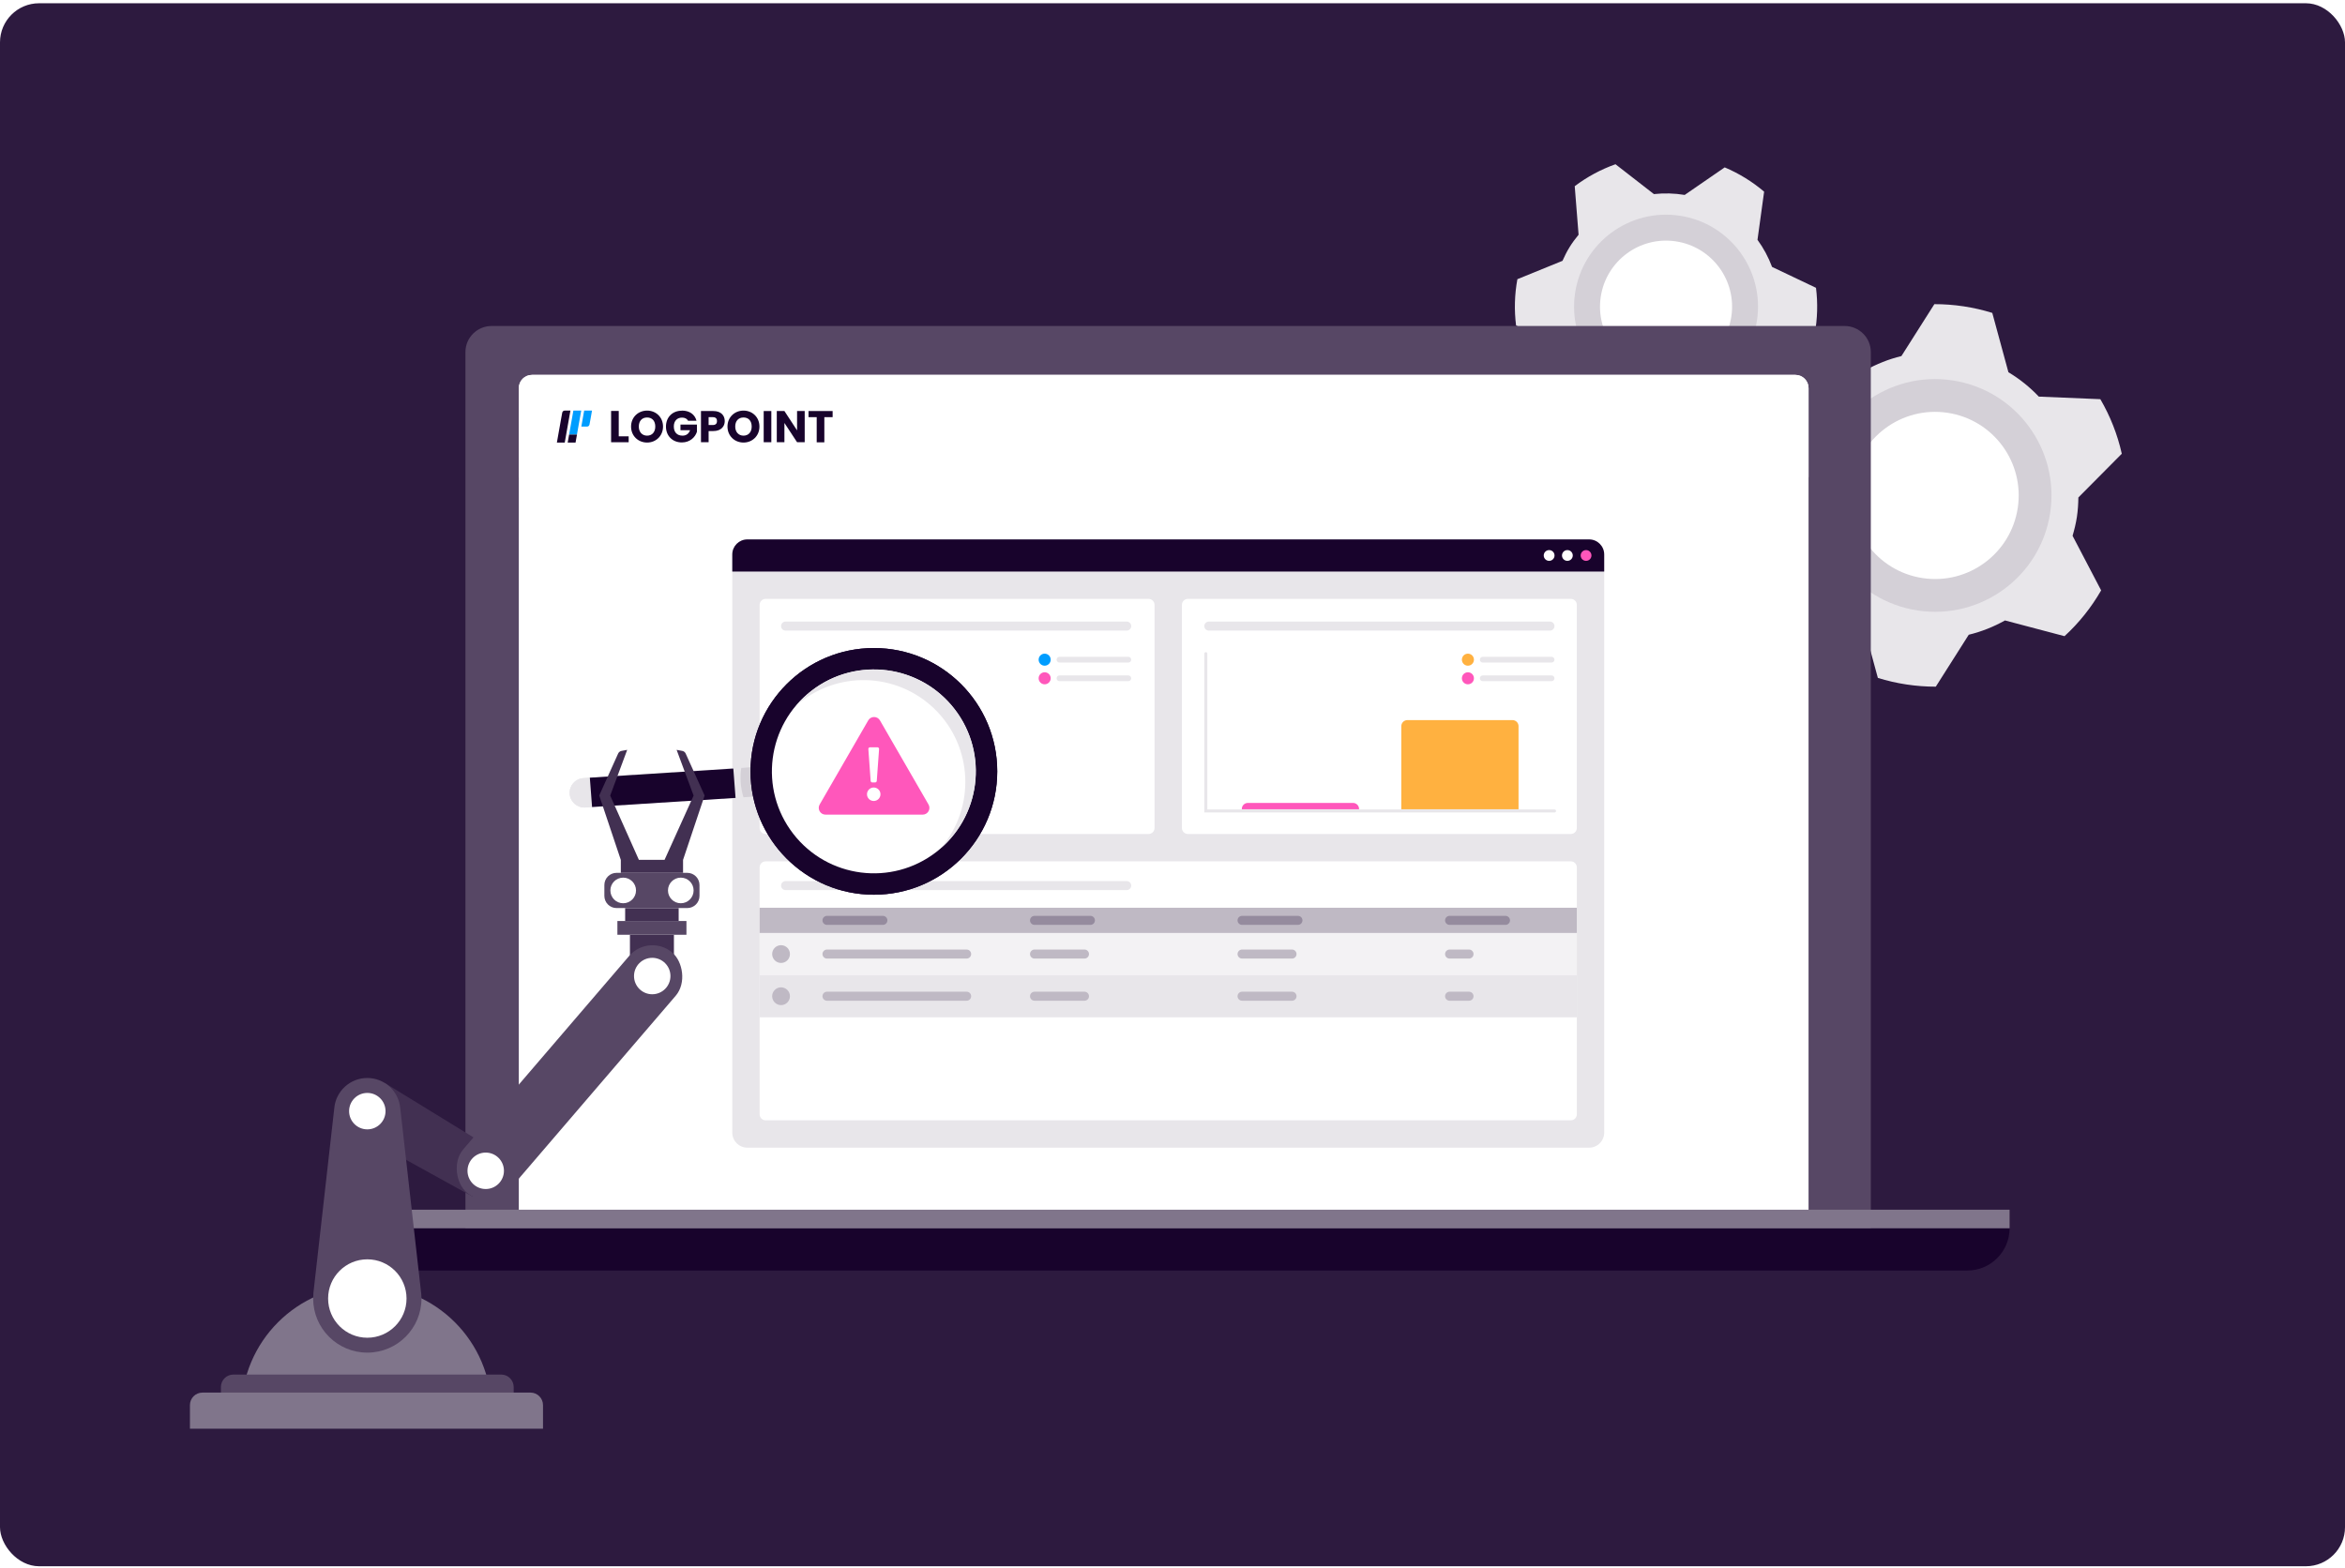
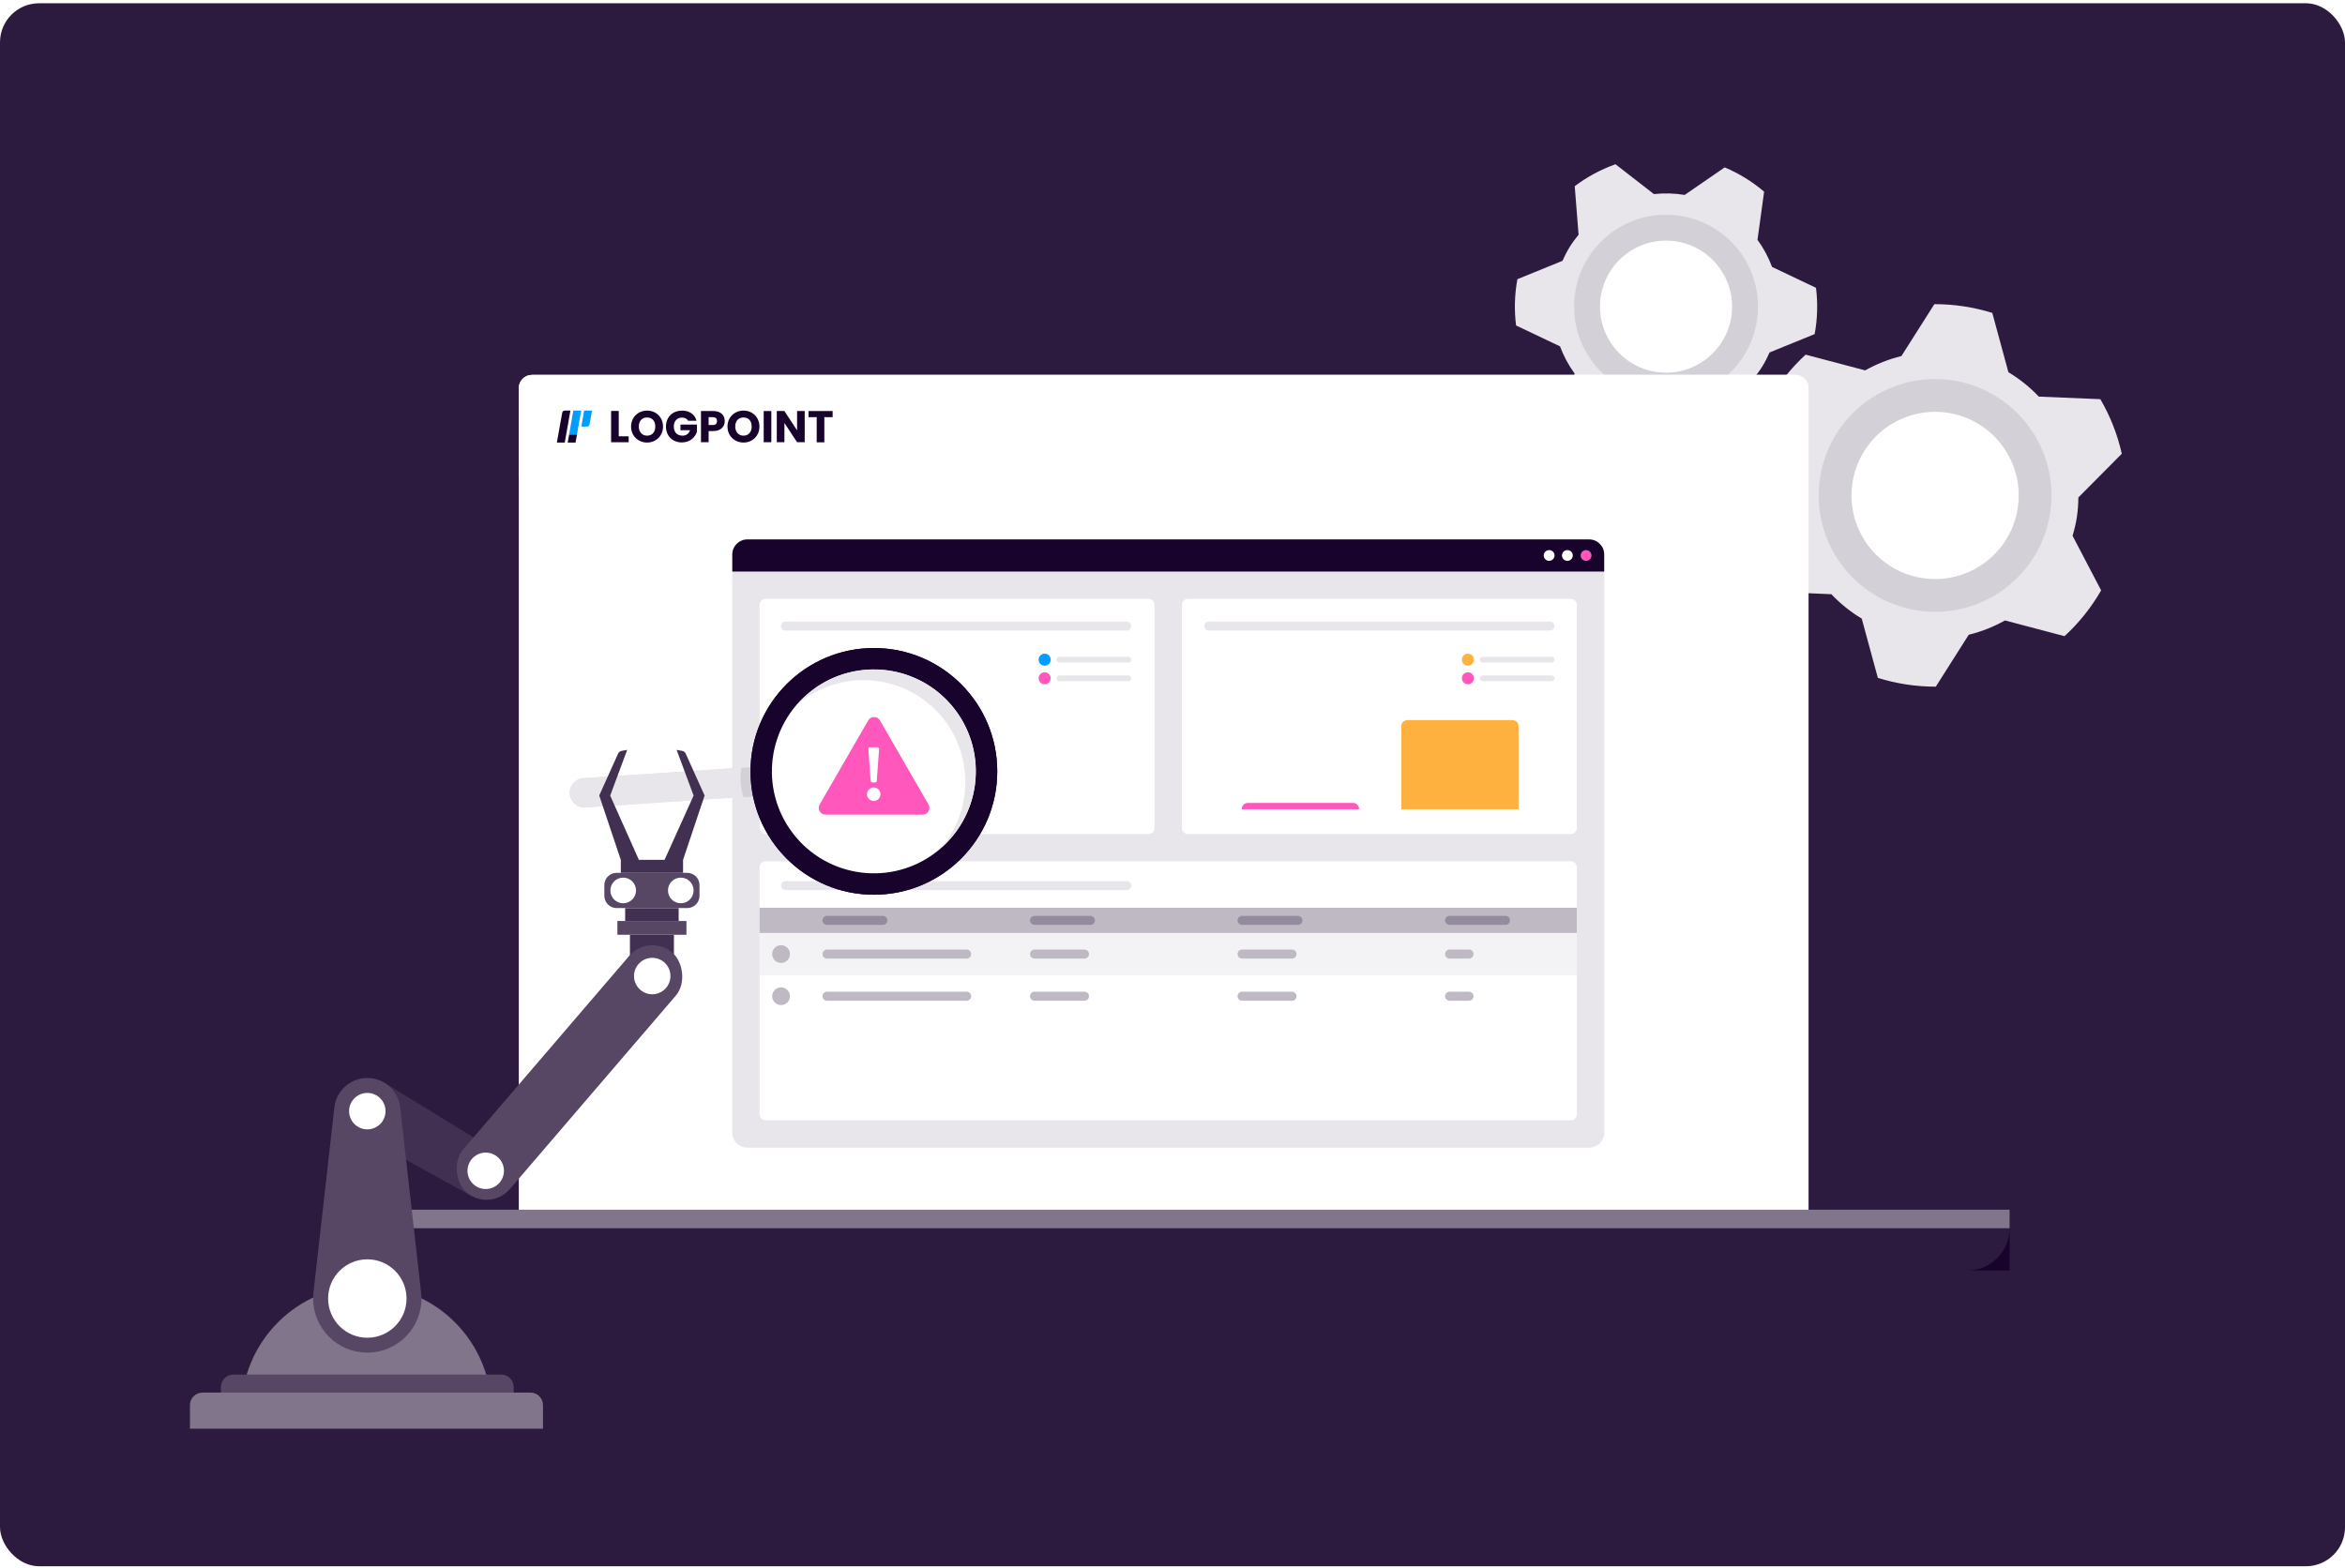
<svg xmlns="http://www.w3.org/2000/svg" width="480" height="321" viewBox="0 0 480 321" fill="none">
  <rect y="0.667" width="480" height="320" rx="8" fill="#2D1A3F" />
  <path d="M425.125 105.822C425.327 104.487 425.403 103.16 425.423 101.85L434.311 92.896C433.426 88.936 431.934 85.174 429.921 81.726L417.328 81.201C415.499 79.277 413.417 77.591 411.106 76.211L407.803 64.063C405.916 63.476 403.957 63.023 401.942 62.718C399.927 62.414 397.922 62.268 395.946 62.272L389.201 72.901C386.585 73.536 384.098 74.532 381.782 75.829L369.596 72.61C366.655 75.309 364.124 78.464 362.102 81.984L367.947 93.158C367.579 94.421 367.261 95.706 367.059 97.04C366.857 98.375 366.781 99.702 366.761 101.011L357.874 109.959C358.759 113.919 360.251 117.682 362.263 121.129L374.857 121.654C376.686 123.578 378.768 125.264 381.079 126.644L384.382 138.792C386.269 139.379 388.228 139.832 390.243 140.137C392.257 140.441 394.263 140.587 396.239 140.584L402.984 129.954C405.6 129.319 408.087 128.323 410.403 127.026L422.589 130.246C425.53 127.547 428.061 124.392 430.083 120.871L424.237 109.697C424.606 108.434 424.924 107.15 425.126 105.815L425.125 105.822Z" fill="#E8E6EA" />
  <path d="M392.538 124.989C379.529 123.023 370.577 110.884 372.543 97.875C374.509 84.867 386.648 75.915 399.657 77.88C412.665 79.846 421.617 91.986 419.651 104.994C417.685 118.003 405.546 126.955 392.538 124.989Z" fill="#D4D0D7" />
  <path d="M393.54 118.354C384.196 116.942 377.765 108.222 379.178 98.877C380.59 89.533 389.31 83.102 398.654 84.514C407.999 85.927 414.429 94.647 413.017 103.991C411.605 113.335 402.885 119.766 393.54 118.354Z" fill="white" />
  <path d="M360.77 74.952C361.327 74.045 361.797 73.105 362.216 72.158L371.446 68.401C372.028 65.247 372.111 62.05 371.717 58.926L362.723 54.646C361.989 52.685 360.998 50.815 359.742 49.096L361.1 39.241C359.908 38.227 358.625 37.292 357.256 36.448C355.887 35.605 354.474 34.88 353.031 34.268L344.841 39.908C342.742 39.558 340.629 39.514 338.541 39.737L330.677 33.626C327.702 34.679 324.888 36.19 322.332 38.121L323.121 48.058C322.461 48.864 321.83 49.694 321.272 50.607C320.715 51.514 320.245 52.453 319.826 53.401L310.595 57.158C310.014 60.312 309.931 63.509 310.325 66.633L319.319 70.912C320.053 72.874 321.044 74.743 322.3 76.462L320.942 86.318C322.134 87.332 323.417 88.267 324.786 89.11C326.155 89.954 327.568 90.679 329.011 91.291L337.2 85.651C339.3 86.001 341.413 86.045 343.501 85.822L351.365 91.933C354.34 90.879 357.154 89.368 359.71 87.438L358.921 77.501C359.581 76.695 360.212 75.865 360.77 74.952Z" fill="#E8E6EA" />
  <path d="M338.212 81.393C327.932 79.839 320.857 70.246 322.411 59.966C323.964 49.686 333.557 42.612 343.837 44.165C354.117 45.719 361.191 55.312 359.638 65.592C358.085 75.872 348.492 82.946 338.212 81.393Z" fill="#D4D0D7" />
  <path d="M339.004 76.145C331.623 75.03 326.544 68.142 327.659 60.761C328.775 53.379 335.663 48.3 343.044 49.415C350.425 50.531 355.505 57.419 354.389 64.8C353.274 72.181 346.386 77.261 339.004 76.145Z" fill="white" />
-   <path d="M411.346 251.467C411.346 256.243 407.47 260.119 402.693 260.119H75.702C70.926 260.119 67.05 256.243 67.05 251.467H411.346Z" fill="#18032C" />
-   <path d="M100.636 66.742H377.574C380.539 66.742 382.939 69.13 382.939 72.078V251.464H95.271V72.078C95.271 69.13 97.671 66.742 100.636 66.742Z" fill="#574765" />
+   <path d="M411.346 251.467C411.346 256.243 407.47 260.119 402.693 260.119H75.702H411.346Z" fill="#18032C" />
  <path d="M108.855 76.755H367.535C369.004 76.755 370.195 77.954 370.195 79.433V249.721H106.195V79.433C106.195 77.954 107.385 76.755 108.855 76.755Z" fill="white" />
  <path d="M411.346 247.669H67.05V251.465H411.346V247.669Z" fill="#80758B" />
  <path d="M325.281 110.438H152.974C151.272 110.438 149.891 111.818 149.891 113.521V231.884C149.891 233.587 151.272 234.968 152.974 234.968H325.281C326.984 234.968 328.364 233.587 328.364 231.884V113.521C328.364 111.818 326.984 110.438 325.281 110.438Z" fill="#E8E6EA" />
  <path d="M321.532 176.346H156.723C156.042 176.346 155.49 176.899 155.49 177.58V228.135C155.49 228.816 156.042 229.368 156.723 229.368H321.532C322.213 229.368 322.765 228.816 322.765 228.135V177.58C322.765 176.899 322.213 176.346 321.532 176.346Z" fill="white" />
  <path opacity="0.5" d="M322.765 191.013H155.49V199.646H322.765V191.013Z" fill="#E8E6EA" />
  <path d="M149.891 117.011V113.521C149.891 111.819 151.272 110.438 152.974 110.438H325.281C326.983 110.438 328.364 111.819 328.364 113.521V117.011" fill="#18032C" />
  <path d="M317.093 114.828C317.703 114.828 318.197 114.334 318.197 113.725C318.197 113.115 317.703 112.621 317.093 112.621C316.484 112.621 315.989 113.115 315.989 113.725C315.989 114.334 316.484 114.828 317.093 114.828Z" fill="white" />
  <path d="M320.828 114.828C321.438 114.828 321.932 114.334 321.932 113.725C321.932 113.115 321.438 112.621 320.828 112.621C320.219 112.621 319.725 113.115 319.725 113.725C319.725 114.334 320.219 114.828 320.828 114.828Z" fill="white" />
  <path d="M324.653 114.828C325.262 114.828 325.757 114.334 325.757 113.725C325.757 113.115 325.262 112.621 324.653 112.621C324.043 112.621 323.549 113.115 323.549 113.725C323.549 114.334 324.043 114.828 324.653 114.828Z" fill="#FF57BB" />
  <path d="M235.093 122.609H156.723C156.042 122.609 155.49 123.162 155.49 123.843V169.515C155.49 170.196 156.042 170.748 156.723 170.748H235.093C235.774 170.748 236.326 170.196 236.326 169.515V123.843C236.326 123.162 235.774 122.609 235.093 122.609Z" fill="white" />
  <path d="M321.529 122.609H243.158C242.477 122.609 241.925 123.162 241.925 123.843V169.515C241.925 170.196 242.477 170.748 243.158 170.748H321.529C322.21 170.748 322.762 170.196 322.762 169.515V123.843C322.762 123.162 322.21 122.609 321.529 122.609Z" fill="white" />
  <path d="M171.633 134.416C170.2 134.816 168.849 135.408 167.61 136.164C166.352 136.928 165.208 137.862 164.209 138.935C163.21 140.005 162.356 141.208 161.678 142.518L164.542 144.001L167.403 145.484C167.81 144.698 168.322 143.976 168.92 143.335C169.521 142.694 170.206 142.132 170.961 141.67C171.704 141.217 172.518 140.862 173.375 140.625C174.204 140.394 175.077 140.267 175.983 140.267V133.824C174.476 133.824 173.021 134.03 171.636 134.416H171.633Z" fill="#FF57BB" />
  <path d="M191.753 146.65C191.451 145.189 190.951 143.801 190.285 142.516C189.607 141.205 188.75 140 187.754 138.933C186.755 137.863 185.611 136.929 184.353 136.162C183.114 135.406 181.761 134.814 180.33 134.413C178.949 134.028 177.491 133.822 175.983 133.822V140.265C176.886 140.265 177.762 140.391 178.591 140.623C179.451 140.863 180.262 141.215 181.005 141.668C181.761 142.127 182.445 142.688 183.046 143.333C183.644 143.974 184.156 144.695 184.566 145.482C184.967 146.252 185.269 147.085 185.448 147.96C185.577 148.595 185.648 149.252 185.648 149.927C185.648 150.149 185.639 150.368 185.624 150.587C185.562 151.484 185.38 152.351 185.093 153.164C184.794 154.003 184.384 154.786 183.882 155.501C183.373 156.223 182.769 156.87 182.087 157.425C181.409 157.977 180.654 158.439 179.84 158.794C179.044 159.139 178.194 159.38 177.306 159.5C176.874 159.559 176.436 159.593 175.989 159.593C175.542 159.593 175.104 159.559 174.673 159.5C173.785 159.38 172.934 159.139 172.138 158.794C171.325 158.439 170.569 157.98 169.891 157.425C169.21 156.87 168.605 156.22 168.097 155.501C167.591 154.789 167.181 154.003 166.885 153.164C166.595 152.351 166.413 151.484 166.355 150.587C166.339 150.368 166.33 150.149 166.33 149.927C166.33 149.252 166.398 148.595 166.53 147.96C166.712 147.085 167.011 146.252 167.412 145.482L164.551 143.999L161.687 142.516C161.021 143.801 160.522 145.189 160.219 146.65C160.001 147.707 159.887 148.805 159.887 149.927C159.887 150.297 159.899 150.664 159.924 151.025C160.025 152.523 160.33 153.963 160.811 155.319C161.308 156.716 161.989 158.026 162.831 159.213C163.679 160.413 164.687 161.492 165.827 162.42C166.959 163.341 168.22 164.112 169.576 164.701C170.902 165.278 172.32 165.678 173.803 165.882C174.522 165.981 175.252 166.03 175.995 166.03C176.738 166.03 177.472 165.977 178.187 165.882C179.67 165.682 181.088 165.278 182.414 164.701C183.771 164.112 185.032 163.341 186.163 162.42C187.301 161.492 188.309 160.416 189.16 159.213C190.001 158.023 190.683 156.716 191.179 155.319C191.66 153.963 191.965 152.52 192.067 151.025C192.092 150.661 192.104 150.294 192.104 149.927C192.104 148.805 191.99 147.707 191.771 146.65H191.753Z" fill="#009DFF" />
  <path d="M230.624 127.258H160.8C160.289 127.258 159.875 127.672 159.875 128.182C159.875 128.692 160.289 129.105 160.8 129.105H230.624C231.135 129.105 231.549 128.692 231.549 128.182C231.549 127.672 231.135 127.258 230.624 127.258Z" fill="#E8E6EA" />
  <path d="M230.624 180.386H160.8C160.289 180.386 159.875 180.8 159.875 181.31C159.875 181.82 160.289 182.233 160.8 182.233H230.624C231.135 182.233 231.549 181.82 231.549 181.31C231.549 180.8 231.135 180.386 230.624 180.386Z" fill="#E8E6EA" />
  <path d="M322.765 185.848H155.49V191.012H322.765V185.848Z" fill="#BFB9C4" />
  <path d="M197.86 194.405H169.278C168.767 194.405 168.353 194.819 168.353 195.329C168.353 195.839 168.767 196.252 169.278 196.252H197.86C198.371 196.252 198.785 195.839 198.785 195.329C198.785 194.819 198.371 194.405 197.86 194.405Z" fill="#BFB9C4" />
  <path d="M180.716 187.508H169.278C168.767 187.508 168.353 187.921 168.353 188.431C168.353 188.941 168.767 189.355 169.278 189.355H180.716C181.226 189.355 181.64 188.941 181.64 188.431C181.64 187.921 181.226 187.508 180.716 187.508Z" fill="#958B9E" />
  <path d="M223.197 187.508H211.759C211.248 187.508 210.834 187.921 210.834 188.431C210.834 188.941 211.248 189.355 211.759 189.355H223.197C223.708 189.355 224.122 188.941 224.122 188.431C224.122 187.921 223.708 187.508 223.197 187.508Z" fill="#958B9E" />
  <path d="M265.677 187.508H254.239C253.729 187.508 253.315 187.921 253.315 188.431C253.315 188.941 253.729 189.355 254.239 189.355H265.677C266.188 189.355 266.602 188.941 266.602 188.431C266.602 187.921 266.188 187.508 265.677 187.508Z" fill="#958B9E" />
  <path d="M308.158 187.508H296.72C296.209 187.508 295.795 187.921 295.795 188.431C295.795 188.941 296.209 189.355 296.72 189.355H308.158C308.669 189.355 309.083 188.941 309.083 188.431C309.083 187.921 308.669 187.508 308.158 187.508Z" fill="#958B9E" />
  <path d="M221.982 194.405H211.759C211.248 194.405 210.834 194.819 210.834 195.329C210.834 195.839 211.248 196.252 211.759 196.252H221.982C222.493 196.252 222.907 195.839 222.907 195.329C222.907 194.819 222.493 194.405 221.982 194.405Z" fill="#BFB9C4" />
  <path d="M264.463 194.405H254.239C253.729 194.405 253.315 194.819 253.315 195.329C253.315 195.839 253.729 196.252 254.239 196.252H264.463C264.974 196.252 265.388 195.839 265.388 195.329C265.388 194.819 264.974 194.405 264.463 194.405Z" fill="#BFB9C4" />
  <path d="M300.694 194.405H296.72C296.209 194.405 295.795 194.819 295.795 195.329C295.795 195.839 296.209 196.252 296.72 196.252H300.694C301.205 196.252 301.619 195.839 301.619 195.329C301.619 194.819 301.205 194.405 300.694 194.405Z" fill="#BFB9C4" />
  <path d="M317.26 127.258H247.436C246.925 127.258 246.511 127.672 246.511 128.182C246.511 128.692 246.925 129.105 247.436 129.105H317.26C317.771 129.105 318.185 128.692 318.185 128.182C318.185 127.672 317.771 127.258 317.26 127.258Z" fill="#E8E6EA" />
  <path d="M230.959 134.471H216.866C216.541 134.471 216.277 134.734 216.277 135.059C216.277 135.383 216.541 135.646 216.866 135.646H230.959C231.284 135.646 231.547 135.383 231.547 135.059C231.547 134.734 231.284 134.471 230.959 134.471Z" fill="#E8E6EA" />
  <path d="M213.833 136.293C214.514 136.293 215.066 135.74 215.066 135.059C215.066 134.378 214.514 133.826 213.833 133.826C213.152 133.826 212.6 134.378 212.6 135.059C212.6 135.74 213.152 136.293 213.833 136.293Z" fill="#009DFF" />
  <path d="M317.594 134.471H303.501C303.176 134.471 302.912 134.734 302.912 135.059C302.912 135.383 303.176 135.646 303.501 135.646H317.594C317.919 135.646 318.183 135.383 318.183 135.059C318.183 134.734 317.919 134.471 317.594 134.471Z" fill="#E8E6EA" />
  <path d="M300.468 136.293C301.149 136.293 301.701 135.74 301.701 135.059C301.701 134.378 301.149 133.826 300.468 133.826C299.787 133.826 299.235 134.378 299.235 135.059C299.235 135.74 299.787 136.293 300.468 136.293Z" fill="#FFB140" />
  <path d="M317.594 138.284H303.501C303.176 138.284 302.912 138.547 302.912 138.871C302.912 139.195 303.176 139.458 303.501 139.458H317.594C317.919 139.458 318.183 139.195 318.183 138.871C318.183 138.547 317.919 138.284 317.594 138.284Z" fill="#E8E6EA" />
  <path d="M300.468 140.102C301.149 140.102 301.701 139.55 301.701 138.869C301.701 138.188 301.149 137.636 300.468 137.636C299.787 137.636 299.235 138.188 299.235 138.869C299.235 139.55 299.787 140.102 300.468 140.102Z" fill="#FF57BB" />
  <path d="M230.959 138.284H216.866C216.541 138.284 216.277 138.547 216.277 138.871C216.277 139.195 216.541 139.458 216.866 139.458H230.959C231.284 139.458 231.547 139.195 231.547 138.871C231.547 138.547 231.284 138.284 230.959 138.284Z" fill="#E8E6EA" />
  <path d="M213.833 140.102C214.514 140.102 215.066 139.55 215.066 138.869C215.066 138.188 214.514 137.636 213.833 137.636C213.152 137.636 212.6 138.188 212.6 138.869C212.6 139.55 213.152 140.102 213.833 140.102Z" fill="#FF57BB" />
  <path d="M255.423 164.386H276.952C277.633 164.386 278.185 164.938 278.185 165.619V165.678H254.19V165.619C254.19 164.938 254.742 164.386 255.423 164.386Z" fill="#FF57BB" />
  <path d="M288.069 147.432H309.598C310.279 147.432 310.831 147.984 310.831 148.665V165.677H286.836V148.665C286.836 147.984 287.388 147.432 288.069 147.432Z" fill="#FFB140" />
-   <path d="M246.822 133.825V166.033H318.197" stroke="#E8E6EA" stroke-width="0.617" stroke-miterlimit="10" stroke-linecap="round" />
-   <path d="M322.765 199.645H155.49V208.277H322.765V199.645Z" fill="#E8E6EA" />
  <path d="M159.874 197.149C160.879 197.149 161.693 196.334 161.693 195.33C161.693 194.325 160.879 193.511 159.874 193.511C158.87 193.511 158.055 194.325 158.055 195.33C158.055 196.334 158.87 197.149 159.874 197.149Z" fill="#BFB9C4" />
  <path d="M159.874 205.781C160.879 205.781 161.693 204.966 161.693 203.962C161.693 202.957 160.879 202.143 159.874 202.143C158.87 202.143 158.055 202.957 158.055 203.962C158.055 204.966 158.87 205.781 159.874 205.781Z" fill="#BFB9C4" />
  <path d="M197.86 203.037H169.278C168.767 203.037 168.353 203.451 168.353 203.96C168.353 204.47 168.767 204.884 169.278 204.884H197.86C198.371 204.884 198.785 204.47 198.785 203.96C198.785 203.451 198.371 203.037 197.86 203.037Z" fill="#BFB9C4" />
  <path d="M221.982 203.037H211.759C211.248 203.037 210.834 203.451 210.834 203.96C210.834 204.47 211.248 204.884 211.759 204.884H221.982C222.493 204.884 222.907 204.47 222.907 203.96C222.907 203.451 222.493 203.037 221.982 203.037Z" fill="#BFB9C4" />
  <path d="M264.463 203.037H254.239C253.729 203.037 253.315 203.451 253.315 203.96C253.315 204.47 253.729 204.884 254.239 204.884H264.463C264.974 204.884 265.388 204.47 265.388 203.96C265.388 203.451 264.974 203.037 264.463 203.037Z" fill="#BFB9C4" />
  <path d="M300.694 203.037H296.72C296.209 203.037 295.795 203.451 295.795 203.96C295.795 204.47 296.209 204.884 296.72 204.884H300.694C301.205 204.884 301.619 204.47 301.619 203.96C301.619 203.451 301.205 203.037 300.694 203.037Z" fill="#BFB9C4" />
  <path d="M116.607 162.546C116.478 160.887 117.726 159.44 119.385 159.312L158.226 156.727L158.683 162.733L119.841 165.318C118.182 165.447 116.735 164.199 116.607 162.54V162.546Z" fill="#E8E6EA" />
  <path d="M116.607 162.546C116.478 160.887 117.726 159.44 119.385 159.312L158.226 156.727L158.683 162.733L119.841 165.318C118.182 165.447 116.735 164.199 116.607 162.54V162.546Z" fill="#E8E6EA" />
-   <path d="M121.192 165.225L120.735 159.219L150.104 157.354L150.561 163.36L121.192 165.225Z" fill="#18032C" />
  <path d="M158.684 162.738L152.176 163.233C151.893 162.288 151.7 161.291 151.623 160.269C151.546 159.233 151.584 158.217 151.726 157.227L158.227 156.732L158.684 162.738Z" fill="#D4D0D7" />
  <path d="M178.874 183.18C164.927 183.18 153.621 171.874 153.621 157.927C153.621 143.98 164.927 132.674 178.874 132.674C192.821 132.674 204.128 143.98 204.128 157.927C204.128 171.874 192.821 183.18 178.874 183.18Z" fill="#18032C" />
  <path d="M178.874 183.18C164.927 183.18 153.621 171.874 153.621 157.927C153.621 143.98 164.927 132.674 178.874 132.674C192.821 132.674 204.128 143.98 204.128 157.927C204.128 171.874 192.821 183.18 178.874 183.18Z" fill="#18032C" />
  <path d="M195.389 145.16C202.44 154.281 200.762 167.39 191.641 174.441C182.52 181.492 169.41 179.814 162.36 170.693C155.309 161.572 156.987 148.463 166.108 141.412C175.228 134.361 188.338 136.039 195.389 145.16Z" fill="white" />
  <path d="M191.37 145.227C199.212 152.942 199.651 165.339 192.631 173.586C193.009 173.254 193.378 172.911 193.74 172.55C201.814 164.341 201.707 151.143 193.503 143.065C185.295 134.991 172.096 135.099 164.019 143.303C163.66 143.669 163.323 144.043 162.994 144.428C171.126 137.272 183.528 137.511 191.37 145.227Z" fill="#E8E6EA" />
  <path d="M96.724 244.976L81.785 236.725L78.679 221.671L102.512 236.295L96.724 244.976Z" fill="#423052" />
  <path d="M100.606 288.807C100.606 274.672 89.147 263.213 75.012 263.213C60.877 263.213 49.417 274.672 49.417 288.807" fill="#80758B" />
  <path d="M47.779 281.419H102.588C104.001 281.419 105.147 282.565 105.147 283.978V286.255C105.147 287.668 104.001 288.814 102.588 288.814H47.779C46.365 288.814 45.219 287.668 45.219 286.255V283.978C45.219 282.565 46.365 281.419 47.779 281.419Z" fill="#574765" />
  <path d="M64.153 264.829L64.134 265.002H64.146C64.127 265.279 64.101 265.562 64.101 265.845C64.101 271.967 69.066 276.931 75.188 276.931C81.31 276.931 86.275 271.967 86.275 265.845C86.275 265.504 86.255 265.17 86.223 264.835L86.21 264.745C86.21 264.713 86.204 264.687 86.197 264.655L81.927 226.855C81.606 223.402 78.706 220.701 75.175 220.701C71.645 220.701 68.719 223.428 68.423 226.894L64.172 264.527C64.159 264.623 64.146 264.726 64.14 264.822L64.153 264.829Z" fill="#574765" />
  <path d="M108.589 285.111H41.439C40.025 285.111 38.88 286.256 38.88 287.671V292.507H111.148V287.671C111.148 286.256 110.004 285.111 108.589 285.111Z" fill="#80758B" />
  <path d="M75.187 273.879C70.755 273.879 67.162 270.286 67.162 265.854C67.162 261.421 70.755 257.828 75.187 257.828C79.619 257.828 83.213 261.421 83.213 265.854C83.213 270.286 79.619 273.879 75.187 273.879Z" fill="white" />
  <path d="M75.186 231.22C73.126 231.22 71.456 229.55 71.456 227.49C71.456 225.43 73.126 223.76 75.186 223.76C77.246 223.76 78.915 225.43 78.915 227.49C78.915 229.55 77.246 231.22 75.186 231.22Z" fill="white" />
  <path d="M128.942 191.384H137.945V202.039H128.942V191.384Z" fill="#423052" />
  <path d="M127.964 185.917H138.916V188.573H127.964V185.917Z" fill="#423052" />
  <path d="M126.375 188.562H140.509V191.379H126.375V188.562Z" fill="#574765" />
  <path d="M126.202 178.701H140.684C142.062 178.701 143.179 179.819 143.179 181.197V183.415C143.179 184.793 142.062 185.91 140.684 185.91H126.202C124.824 185.91 123.707 184.793 123.707 183.415V181.197C123.707 179.819 124.824 178.701 126.202 178.701Z" fill="#574765" />
  <path d="M139.352 184.929C137.903 184.929 136.729 183.754 136.729 182.305C136.729 180.856 137.903 179.682 139.352 179.682C140.801 179.682 141.976 180.856 141.976 182.305C141.976 183.754 140.801 184.929 139.352 184.929Z" fill="white" />
  <path d="M127.563 184.929C126.114 184.929 124.939 183.754 124.939 182.305C124.939 180.856 126.114 179.682 127.563 179.682C129.012 179.682 130.187 180.856 130.187 182.305C130.187 183.754 129.012 184.929 127.563 184.929Z" fill="white" />
  <path d="M122.652 162.871L126.529 154.273C126.652 153.997 126.909 153.797 127.205 153.739L128.381 153.521L124.902 162.884L130.774 176.041H136.028L141.976 162.884L138.497 153.521L139.674 153.739C139.97 153.797 140.227 153.997 140.349 154.273L144.227 162.871L139.815 176.048V178.703H127.076V176.054L122.658 162.871H122.652Z" fill="#423052" />
  <rect width="64.683" height="12.537" rx="6.269" transform="matrix(-0.651 0.759 0.759 0.651 132.867 190.956)" fill="#574765" />
  <path d="M99.423 243.434C97.363 243.434 95.693 241.764 95.693 239.704C95.693 237.644 97.363 235.974 99.423 235.974C101.483 235.974 103.153 237.644 103.153 239.704C103.153 241.764 101.483 243.434 99.423 243.434Z" fill="white" />
  <path d="M133.506 203.56C131.446 203.56 129.776 201.89 129.776 199.83C129.776 197.77 131.446 196.1 133.506 196.1C135.566 196.1 137.235 197.77 137.235 199.83C137.235 201.89 135.566 203.56 133.506 203.56Z" fill="white" />
  <path d="M177.716 147.489C178.25 146.567 179.583 146.567 180.117 147.489L185.088 156.099L190.059 164.708C190.593 165.63 189.925 166.785 188.861 166.785H178.919H168.976C167.908 166.785 167.244 165.63 167.778 164.708L172.749 156.099L177.72 147.489H177.716Z" fill="#FF57BB" />
  <path d="M179.129 160.195H178.559C178.377 160.195 178.227 160.057 178.215 159.875L177.745 153.365C177.729 153.163 177.887 152.993 178.089 152.993H179.595C179.797 152.993 179.955 153.163 179.94 153.365L179.469 159.875C179.457 160.057 179.307 160.195 179.125 160.195H179.129Z" fill="white" />
  <path d="M178.844 163.99C178.082 163.99 177.464 163.372 177.464 162.61C177.464 161.848 178.082 161.23 178.844 161.23C179.607 161.23 180.225 161.848 180.225 162.61C180.225 163.372 179.607 163.99 178.844 163.99Z" fill="white" />
  <g filter="url(#filter0_d_1578_779)">
    <path d="M367.464 76.755H108.926C107.417 76.755 106.195 77.978 106.195 79.486V97.693H370.195V79.486C370.195 77.978 368.972 76.755 367.464 76.755Z" fill="white" />
    <path d="M119.573 84.063L119.282 85.698L118.992 87.334H120.175C120.421 87.334 120.622 87.155 120.667 86.908L120.89 85.698L121.18 84.063H119.573Z" fill="#009DFF" />
    <path d="M118.68 85.698L118.97 84.063H117.363L117.072 85.698L116.782 87.334L116.492 88.969H118.099L118.39 87.334L118.68 85.698Z" fill="#009DFF" />
    <path d="M115.576 84.063C115.331 84.063 115.13 84.242 115.085 84.489L114.862 85.698L114.572 87.334L114.281 88.969L113.991 90.605H115.599L115.889 88.969L116.179 87.334L116.469 85.698L116.76 84.063H115.576Z" fill="#18032C" />
    <path d="M116.492 88.974L116.202 90.609H117.81L118.1 88.974H116.492Z" fill="#18032C" />
    <path d="M125.087 84.156V90.541H128.682V89.332H126.65V84.134H125.087V84.156Z" fill="#18032C" />
    <path d="M135.715 87.334C135.715 85.407 134.264 84.063 132.455 84.063C130.647 84.063 129.173 85.407 129.173 87.334C129.173 89.26 130.647 90.605 132.455 90.605C134.264 90.605 135.715 89.238 135.715 87.334ZM130.758 87.334C130.758 86.191 131.406 85.474 132.455 85.474C133.504 85.474 134.13 86.191 134.13 87.334C134.13 88.476 133.46 89.193 132.455 89.193C131.45 89.193 130.758 88.454 130.758 87.334Z" fill="#18032C" />
    <path d="M139.554 84.085C137.634 84.085 136.317 85.43 136.317 87.334C136.317 89.238 137.656 90.582 139.576 90.582C141.251 90.582 142.322 89.484 142.657 88.387V86.931H139.286V88.073H141.251C141.005 88.79 140.469 89.193 139.71 89.193C138.594 89.193 137.924 88.499 137.924 87.311C137.924 86.191 138.594 85.497 139.599 85.497C140.179 85.497 140.626 85.721 140.849 86.147H142.568C142.233 84.825 141.117 84.063 139.599 84.063L139.554 84.085Z" fill="#18032C" />
    <path d="M145.047 87.019V85.406H145.895C146.52 85.406 146.766 85.72 146.766 86.213C146.766 86.706 146.498 87.019 145.895 87.019H145.047ZM148.351 86.213C148.351 85.048 147.57 84.152 146.007 84.152H143.484V90.537H145.047V88.252H146.007C147.637 88.252 148.351 87.266 148.351 86.213Z" fill="#18032C" />
    <path d="M155.45 87.334C155.45 85.407 153.999 84.063 152.191 84.063C150.382 84.063 148.909 85.407 148.909 87.334C148.909 89.26 150.382 90.605 152.191 90.605C153.999 90.605 155.45 89.238 155.45 87.334ZM150.494 87.334C150.494 86.191 151.141 85.474 152.191 85.474C153.24 85.474 153.865 86.191 153.865 87.334C153.865 88.476 153.195 89.193 152.191 89.193C151.186 89.193 150.494 88.454 150.494 87.334Z" fill="#18032C" />
    <path d="M156.322 90.537H157.884V84.152H156.322V90.537Z" fill="#18032C" />
    <path d="M163.153 84.152V88.117L160.564 84.152H159.001V90.537H160.564V86.594L163.153 90.537H164.716V84.152H163.153Z" fill="#18032C" />
    <path d="M165.474 85.406H167.171V90.559H168.734V85.406H170.431V84.152H165.497V85.406H165.474Z" fill="#18032C" />
  </g>
  <defs>
    <filter id="filter0_d_1578_779" x="97.091" y="67.652" width="282.207" height="39.145" color-interpolation-filters="sRGB">
      <feFlood flood-opacity="0" result="BackgroundImageFix" />
      <feColorMatrix in="SourceAlpha" type="matrix" values="0 0 0 0 0 0 0 0 0 0 0 0 0 0 0 0 0 0 127 0" result="hardAlpha" />
      <feOffset />
      <feGaussianBlur stdDeviation="4.552" />
      <feComposite in2="hardAlpha" operator="out" />
      <feColorMatrix type="matrix" values="0 0 0 0 0.176 0 0 0 0 0.102 0 0 0 0 0.247 0 0 0 0.2 0" />
      <feBlend mode="normal" in2="BackgroundImageFix" result="effect1_dropShadow_1578_779" />
      <feBlend mode="normal" in="SourceGraphic" in2="effect1_dropShadow_1578_779" result="shape" />
    </filter>
  </defs>
</svg>